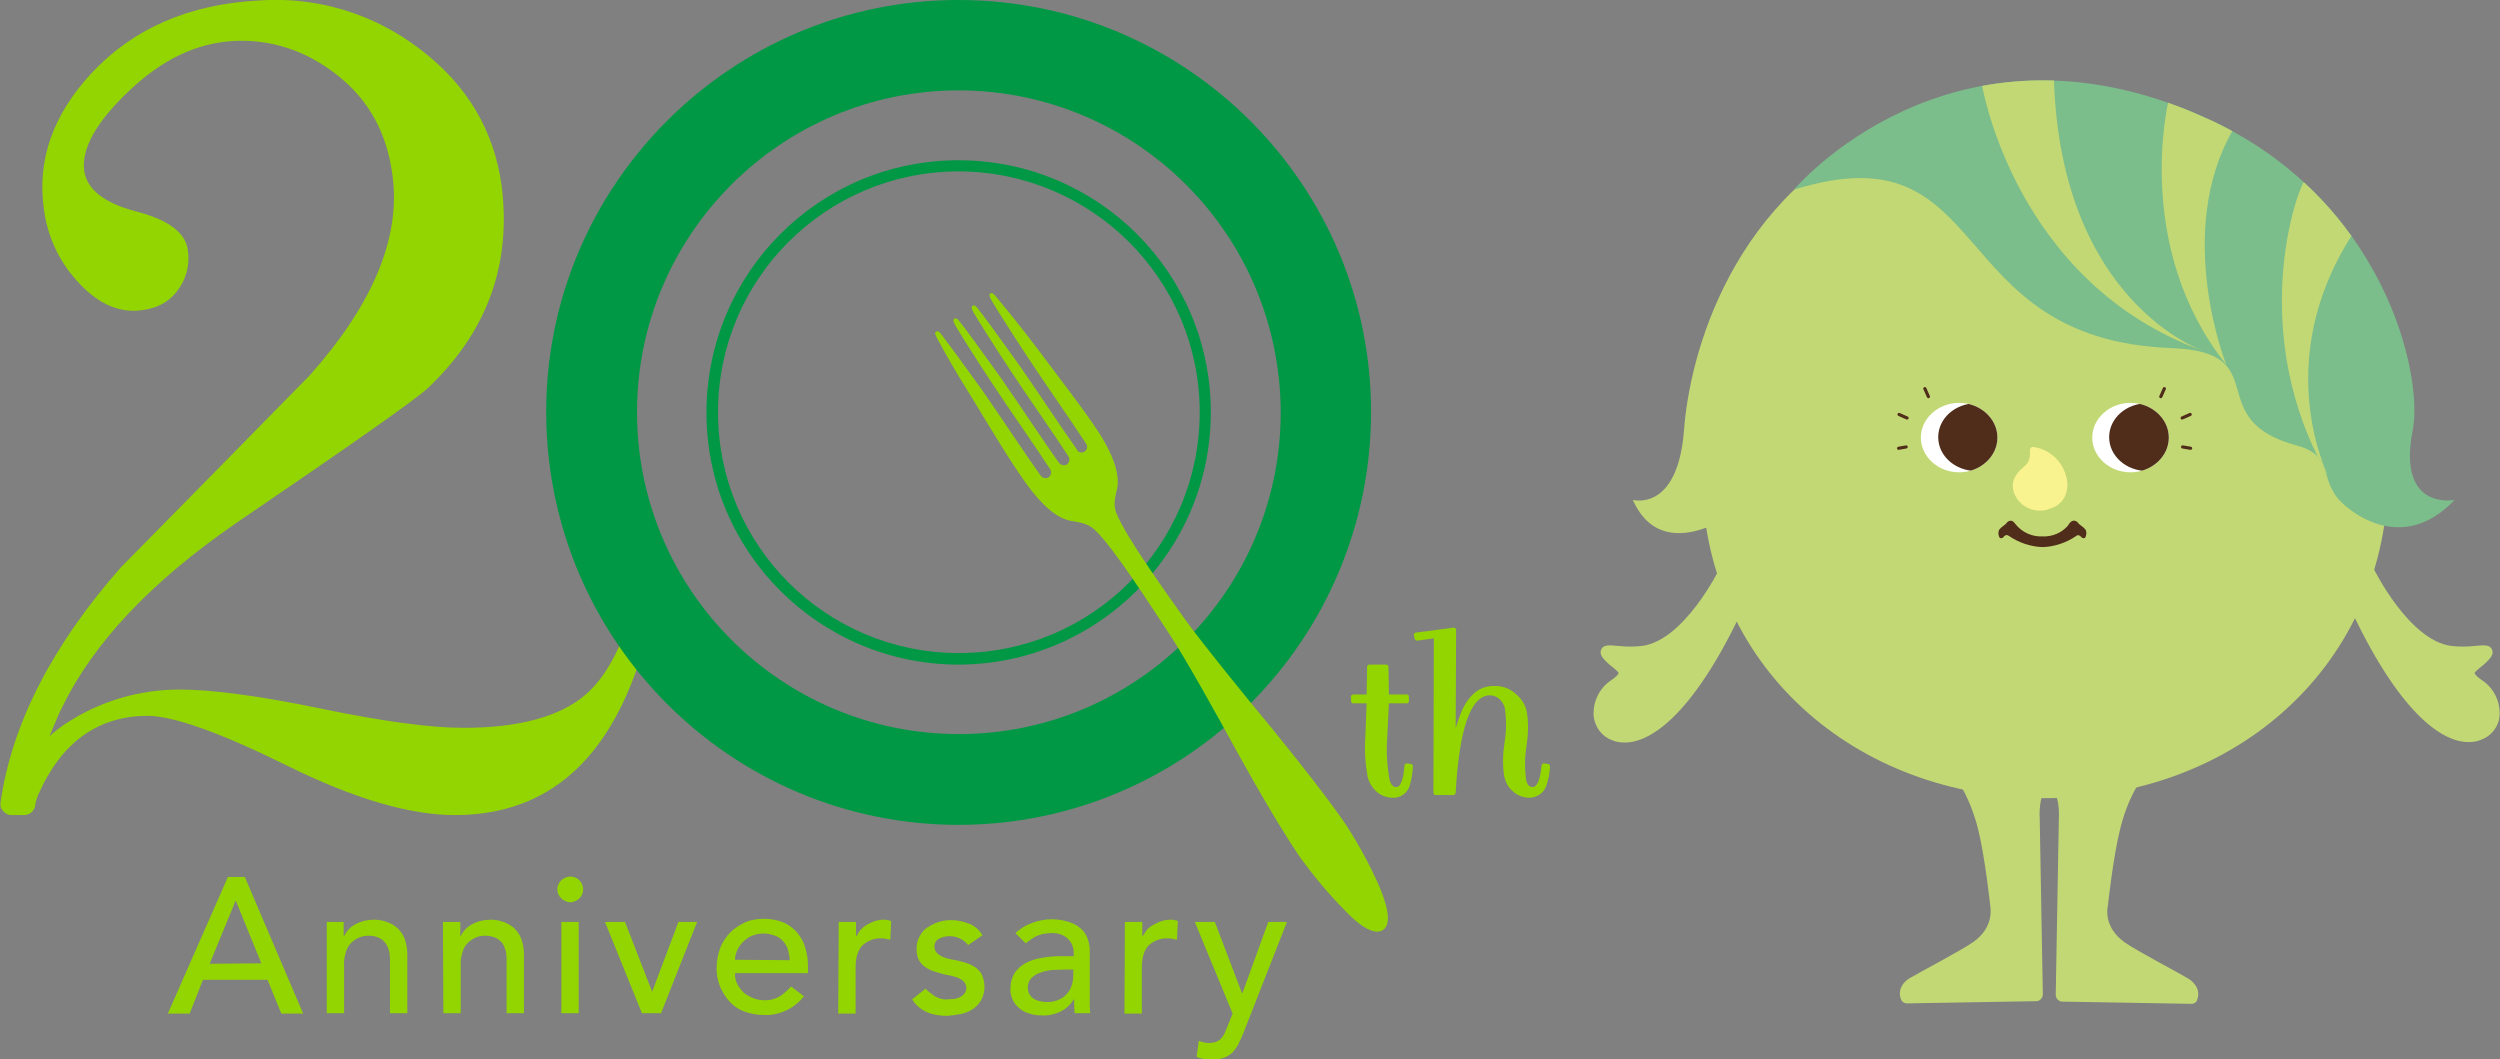
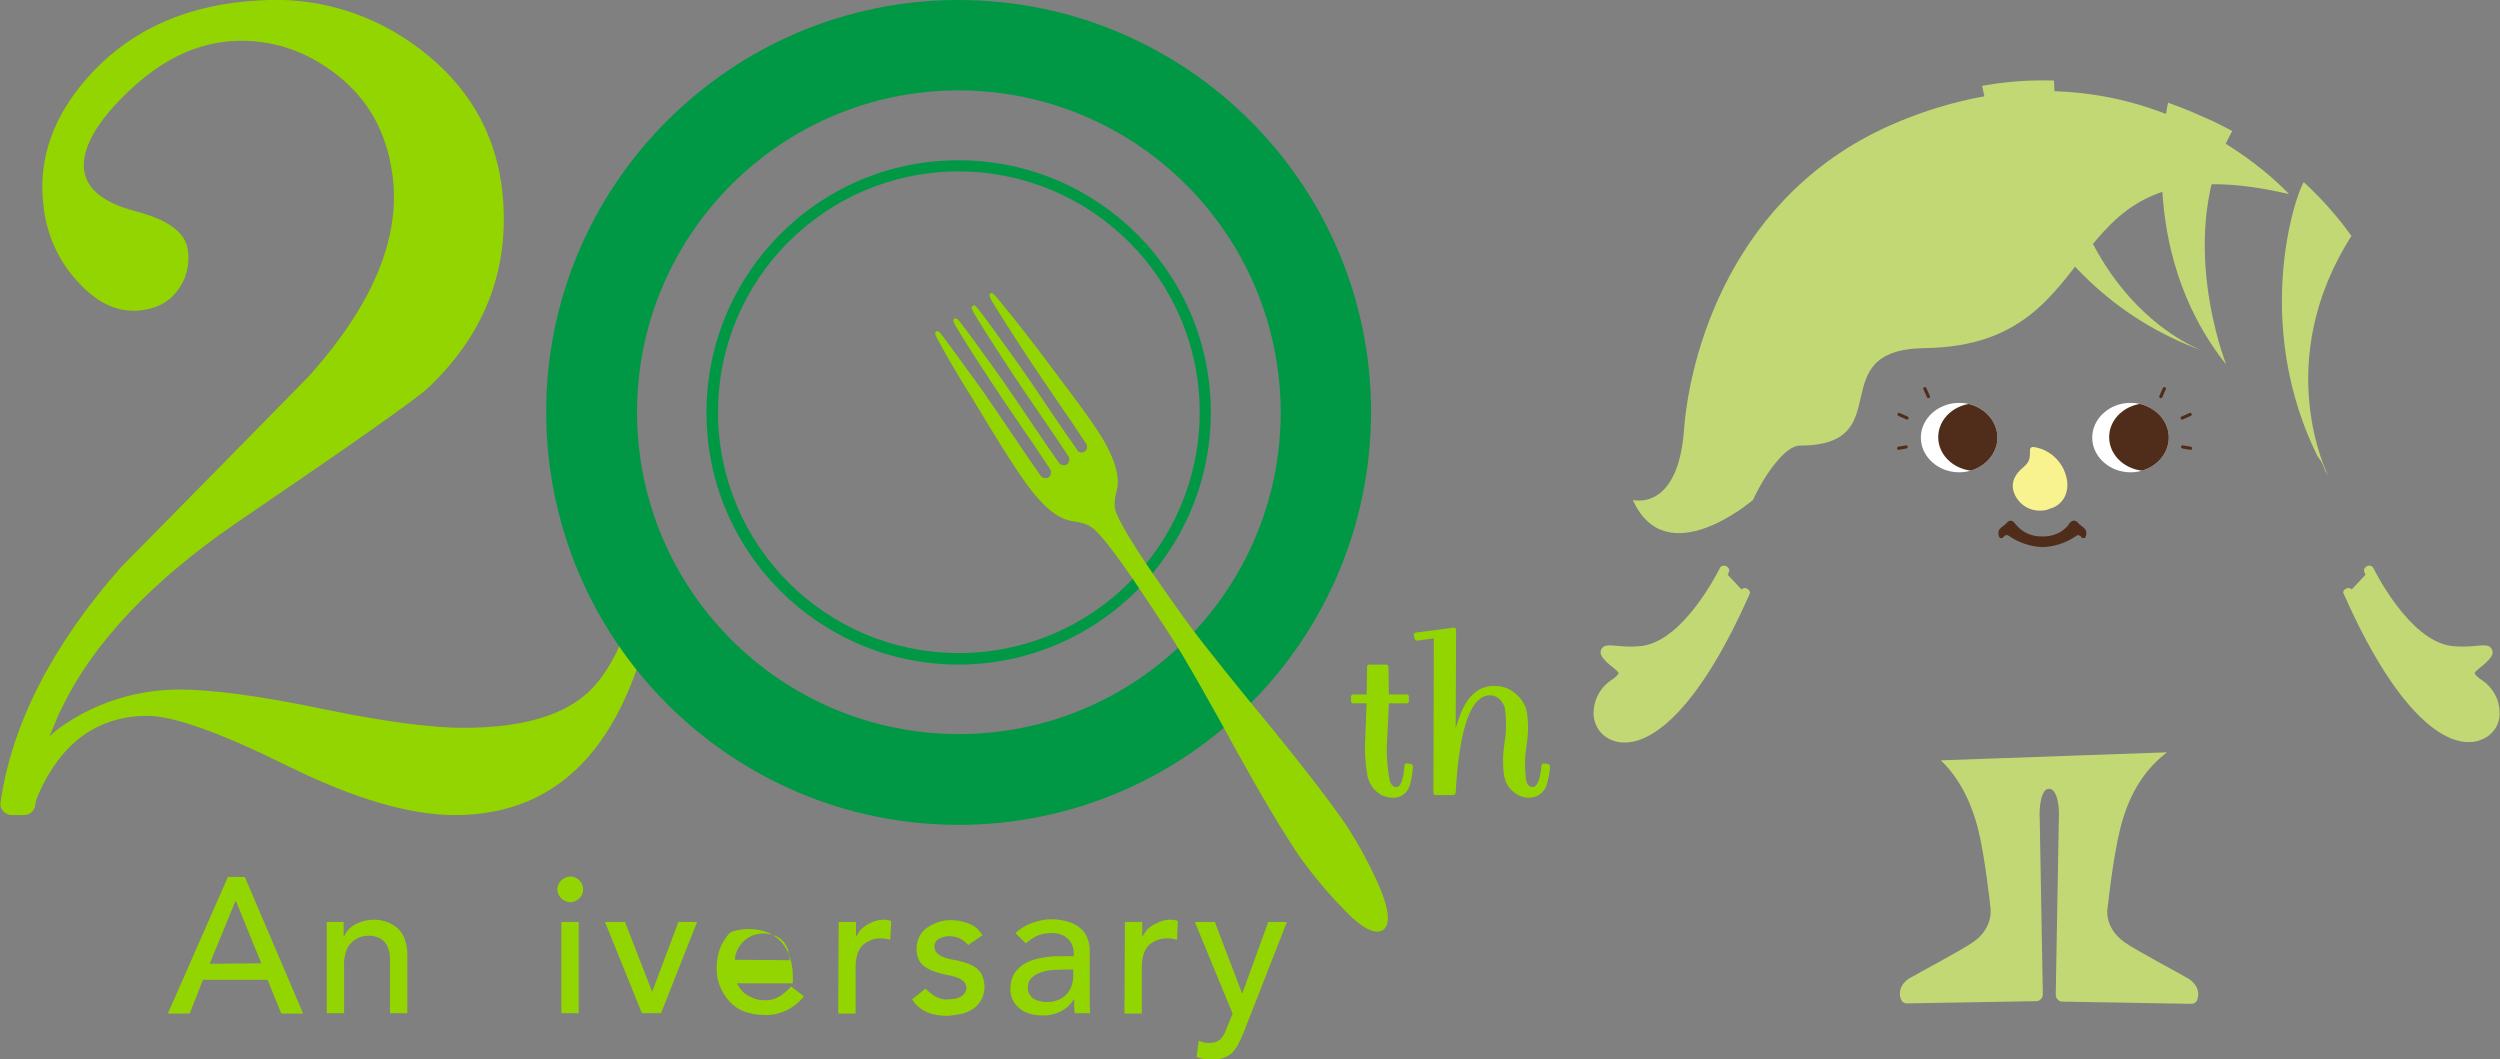
<svg xmlns="http://www.w3.org/2000/svg" xmlns:xlink="http://www.w3.org/1999/xlink" version="1.1" id="レイヤー_1" x="0px" y="0px" width="561.6px" height="238px" viewBox="0 0 561.6 238" style="enable-background:new 0 0 561.6 238;" xml:space="preserve">
  <rect x="0" y="0" width="561.6" height="238" fill="#808080" stroke="none" />
  <style type="text/css">
	.st0{fill:#C2D874;}
	.st1{fill:#FFFFFF;}
	.st2{clip-path:url(#SVGID_2_);}
	.st3{fill:#4F2D1A;}
	.st4{fill:none;stroke:#4F2D1A;stroke-width:0.71;stroke-linecap:round;stroke-linejoin:round;}
	.st5{clip-path:url(#SVGID_4_);}
	.st6{fill:#7BBD8B;}
	.st7{clip-path:url(#SVGID_6_);}
	.st8{fill:#F9F38F;}
	.st9{fill:#93D500;}
	.st10{fill:#009845;}
	.st11{fill-rule:evenodd;clip-rule:evenodd;fill:#93D500;}
</style>
  <title>アセット 2</title>
  <g>
    <g id="logo">
      <path class="st0" d="M514.2,43.6c-54.6-12.8-37.9,34-81.8,34.6c-23.6,0.3-5.4,21.9-28.1,21.9c-3.3,0-8,6.7-10.5,12.2    c0,0-19.5,16.8-27,0c0,0,10.1,2.8,11.5-15.7c1.2-16.5,10.5-53.3,47.6-69C479.5,4.9,514.2,43.6,514.2,43.6z" />
-       <path class="st0" d="M536.5,106.1c0,43.4-34.5,73.2-77.1,73.2s-77.1-29.7-77.1-73.2S416.7,22,459.3,22S536.5,62.7,536.5,106.1z" />
      <path class="st1" d="M487.2,98.3c0,4.3-3.9,7.8-8.6,7.8s-8.6-3.5-8.6-7.8s3.9-7.8,8.6-7.8S487.2,94,487.2,98.3z" />
      <g>
        <defs>
          <path id="SVGID_1_" d="M487.2,98.3c0,4.3-3.9,7.8-8.6,7.8s-8.6-3.5-8.6-7.8s3.9-7.8,8.6-7.8S487.2,94,487.2,98.3z" />
        </defs>
        <clipPath id="SVGID_2_">
          <use xlink:href="#SVGID_1_" style="overflow:visible;" />
        </clipPath>
        <g class="st2">
          <path class="st3" d="M490.8,98.2c0,4.2-3.8,7.6-8.5,7.6s-8.5-3.4-8.5-7.6s3.8-7.6,8.5-7.6S490.8,94,490.8,98.2z" />
        </g>
      </g>
      <line class="st4" x1="428.2" y1="100.4" x2="426.5" y2="100.7" />
      <line class="st4" x1="428.4" y1="93.9" x2="426.6" y2="93.1" />
      <line class="st4" x1="433.2" y1="89.1" x2="432.4" y2="87.3" />
      <line class="st4" x1="490.3" y1="100.4" x2="492.1" y2="100.7" />
      <line class="st4" x1="490.2" y1="93.9" x2="492" y2="93.1" />
      <line class="st4" x1="485.4" y1="89.1" x2="486.2" y2="87.3" />
      <path class="st1" d="M448.7,98.3c0,4.3-3.9,7.8-8.6,7.8s-8.6-3.5-8.6-7.8s3.9-7.8,8.6-7.8S448.7,94,448.7,98.3z" />
      <g>
        <defs>
          <path id="SVGID_3_" d="M448.7,98.3c0,4.3-3.9,7.8-8.6,7.8s-8.6-3.5-8.6-7.8s3.9-7.8,8.6-7.8S448.7,94,448.7,98.3z" />
        </defs>
        <clipPath id="SVGID_4_">
          <use xlink:href="#SVGID_3_" style="overflow:visible;" />
        </clipPath>
        <g class="st5">
          <path class="st3" d="M452.4,98.2c0,4.2-3.8,7.6-8.5,7.6s-8.5-3.4-8.5-7.6s3.8-7.6,8.5-7.6S452.4,94,452.4,98.2z" />
        </g>
      </g>
      <path class="st0" d="M436,170.8c3.4,3.3,6.4,8,8.3,15.2c1.6,6.3,2.8,17.5,2.8,17.6s1,4.6-3.8,8c-2.7,1.9-12.8,7.2-13.7,7.8    c-1.8,0.8-3.4,2.7-2.6,5c0.2,0.6,0.7,1,1.4,1l29.1-0.5c0.4,0,0.7-0.2,1-0.5c0.3-0.3,0.4-0.7,0.4-1.1l-0.7-39.6    c-0.1-1.1,0-4.6,1.1-6c0.2-0.3,0.6-0.5,1-0.5c0.4,0,0.8,0.2,1,0.5c1.1,1.2,1.3,4.4,1.2,6.1l-0.7,39.6c0,0.4,0.1,0.8,0.4,1.1    c0.3,0.3,0.6,0.5,1,0.5l29.1,0.5l0,0c0.6,0,1.2-0.4,1.3-1c0.8-2.3-0.8-4.1-2.6-5c-0.9-0.6-11-5.9-13.7-7.8    c-4.8-3.4-3.9-7.8-3.8-8.1c0-0.1,1.2-11.2,2.8-17.5c2.2-8.8,6.2-13.8,10.5-17.1" />
      <path class="st0" d="M392.4,132.2c-0.4-0.2-0.9-0.1-1.2,0.2l-3.1-3.3l0.2-0.4c0.3-0.6,0.1-1.2-0.5-1.5s-1.2-0.1-1.5,0.5l0,0    c-0.1,0.2-7.9,16.1-17.4,17.4c-1.8,0.2-3.6,0.2-5.4,0c-2.1-0.2-3.3-0.3-3.8,0.8s0.4,2,1.3,2.9c0.4,0.4,0.9,0.8,1.3,1.1    s1.3,1.1,1.3,1.3c0,0,0,0.5-1.8,1.7c-2.6,1.8-4,4.8-3.8,8c0.3,2.5,1.9,4.6,4.2,5.4c0.9,0.4,1.9,0.5,2.8,0.5    c6.9,0,17.1-8.6,28-33.3C393.3,133.1,393,132.5,392.4,132.2C392.5,132.2,392.5,132.2,392.4,132.2z" />
      <path class="st0" d="M527.1,132.2c0.4-0.2,0.9-0.1,1.2,0.2l3.1-3.3l-0.2-0.4c-0.3-0.6-0.1-1.2,0.5-1.5s1.2-0.1,1.5,0.5l0,0    c0.1,0.2,7.9,16.1,17.4,17.4c1.8,0.2,3.6,0.2,5.4,0c2.1-0.2,3.3-0.3,3.8,0.8s-0.4,2-1.3,2.9c-0.4,0.4-0.9,0.8-1.3,1.1    s-1.3,1.1-1.3,1.3c0,0,0,0.5,1.8,1.7c2.6,1.8,4,4.8,3.8,7.9c-0.2,2.5-1.9,4.6-4.2,5.4c-0.9,0.4-1.8,0.5-2.8,0.5    c-6.9,0-17.1-8.6-28-33.3C526.2,133.1,526.5,132.4,527.1,132.2C527.1,132.2,527.1,132.2,527.1,132.2z" />
-       <path class="st6" d="M403,42.6c45.4-14.1,33,33.7,84.9,35.6c23.5,0.9,6.2,16,28.1,21.9c7.6,2,5.3,6.5,8.8,11.4    c2.1,2.9,14.5,13.6,26.6,0.8c0,0-13,2.6-9.4-15.7c2.4-12-6.1-52.1-46.9-70.3C438,0.8,403,42.6,403,42.6z" />
      <g>
        <defs>
          <path id="SVGID_5_" d="M403,42.6c45.4-14.1,33,33.7,84.9,35.6c23.5,0.9,6.2,16,28.1,21.9c7.6,2,5.3,6.5,8.8,11.4      c2.1,2.9,14.5,13.6,26.6,0.8c0,0-13,2.6-9.4-15.7c2.4-12-6.1-52.1-46.9-70.3C438,0.8,403,42.6,403,42.6z" />
        </defs>
        <clipPath id="SVGID_6_">
          <use xlink:href="#SVGID_5_" style="overflow:visible;" />
        </clipPath>
        <g class="st7">
          <path class="st0" d="M445.2,18.9c0,0,7.2,44.7,49.9,60c0,0-32.1-10.7-33.7-61l-7.6-0.2L445.2,18.9z" />
          <path class="st0" d="M487.1,22.8c0,0-8,32.8,13,59.1c0,0-11.8-29.6,1.5-52.7L487.1,22.8z" />
          <path class="st0" d="M517.8,40.5c-1.9,2-13.3,34.7,5.3,66.6c0,0-13.2-25.5,5.2-54.2l-3.8-5.8L517.8,40.5z" />
        </g>
      </g>
      <path class="st8" d="M456.6,101c0.1,1.9-0.1,3-1.6,4.3c-1.9,1.6-2.5,3.2-2.1,4.9c0.7,2.7,3.7,4.6,7.3,3.7    C466.3,112.3,464.5,102.1,456.6,101" />
      <path class="st8" d="M458.4,114.7L458.4,114.7c-2.8,0.1-5.3-1.7-6.1-4.4c-0.5-1.9,0.2-3.7,2.3-5.4c1.2-1,1.5-1.9,1.4-3.8    c0-0.2,0.1-0.4,0.2-0.5c0.1-0.1,0.3-0.2,0.5-0.2c4.1,0.5,7.3,3.9,7.7,8c0.2,3-1.4,5.2-4,5.9C459.8,114.6,459.1,114.7,458.4,114.7z     M457.3,101.8c0.1,1.6-0.6,3.1-1.9,4c-1.6,1.4-2.3,2.8-1.9,4.3c0.7,2.1,2.7,3.6,4.9,3.5l0,0c0.6,0,1.1-0.1,1.7-0.2    c2.1-0.6,3.4-2.6,3.1-4.7C462.9,105.2,460.5,102.5,457.3,101.8L457.3,101.8z" />
      <path class="st3" d="M450.8,120.2c0.2,0,0.3,0.1,0.5,0.2c2.2,1.5,4.8,2.4,7.5,2.5h0.1c2.7-0.1,5.3-1,7.5-2.5    c0.3-0.3,0.7-0.2,1,0.1c0,0,0.1,0.1,0.1,0.1c0.1,0.2,0.4,0.3,0.6,0.3c0.1,0,0.2,0,0.3-0.1c0.3-0.5,0.4-1.2,0.1-1.8    c-0.3-0.4-0.7-0.7-1.1-1c-0.5-0.3-0.7-0.8-1-0.9c-1.1-0.6-1.8,0.9-1.8,0.9c-1.4,1.7-3.6,2.6-5.8,2.5c-2.3,0.1-4.5-0.9-5.9-2.6    c-0.3-0.3-0.8-1.3-1.7-0.8c-0.3,0.1-0.5,0.6-1,0.9c-0.4,0.3-0.8,0.6-1.1,1c-0.3,0.6-0.2,1.3,0.1,1.8c0.1,0.1,0.2,0.1,0.3,0.1    c0.2,0,0.5-0.1,0.6-0.3C450.3,120.3,450.6,120.2,450.8,120.2z" />
      <path class="st9" d="M143.6,131.3c-2.8,12-6.8,20.2-12,24.7c-5.8,5-15,7.5-27.5,7.5c-7.3,0-17.9-1.4-31.9-4.3    c-14-2.9-24.6-4.3-31.9-4.3c-9,0-17.8,2.6-25.3,7.5c-1.4,0.9-2.7,1.9-3.9,3c1.1-2.6,1.6-3.7,1.9-4.5c0.1-0.3,0.9-1.9,0.9-1.9    c7-14.5,20-28.3,39-41.4c26.6-18.1,41.1-28.3,43.4-30.6c13.1-12.5,18.6-27.5,16.4-45.2C111,29.3,104.9,19,94.3,11    C84,3.1,71.2-0.8,58.3,0.1C42.5,0.9,29.9,6.4,20.5,16.5c-8.5,9.2-12.1,19.2-10.7,30c0.7,6.2,3.3,12,7.5,16.6    c4.2,4.7,8.6,6.9,13.3,6.7c3.9-0.2,7-1.6,9.1-4.3c2.1-2.6,3-6,2.5-9.3c-0.5-3.9-4.3-6.8-11.6-8.7s-11.1-5-11.7-9.2    c-0.6-4.9,2.7-10.9,10.1-17.9S44,9.7,52.5,9.2c8.4-0.4,16.2,2.1,23.3,7.7S87,30,88.2,39.6c1.8,13.9-4.5,28.9-18.7,44.8    c-14.1,14.4-28.2,28.7-42.3,43c-15.6,17.7-24.6,35.4-27.1,53c0,0.3,0,0.7,0.1,1c0.4,1,1.4,1.7,2.4,1.7h2.8c0.9,0,1.8-0.5,2.2-1.3    l0,0c0.2-0.3,0.3-0.6,0.3-0.9c0.1-0.8,0.4-1.7,0.7-2.4c5.2-11.8,13.4-17.6,24.4-17.7c5.9,0,16.3,3.7,31.3,11.1    c14.9,7.4,27.6,11.2,37.9,11.2c24.6,0,39.8-17.3,45.6-51.9H143.6z" />
      <path class="st10" d="M215.4,149.3c-31.3,0-56.7-25.3-56.7-56.6c0-31.3,25.3-56.7,56.6-56.7S272,61.3,272,92.6c0,0,0,0,0,0    C272,123.9,246.6,149.2,215.4,149.3z M215.4,38.5c-29.9,0-54.1,24.2-54.1,54.1c0,29.9,24.2,54.1,54.1,54.1    c29.9,0,54.1-24.2,54.1-54.1c0,0,0,0,0,0C269.5,62.8,245.3,38.6,215.4,38.5z" />
      <path class="st10" d="M215.4,185.3c-51.2,0-92.6-41.5-92.7-92.6S164.2,0,215.3,0S308,41.4,308,92.6c0,0,0,0,0,0    C307.9,143.8,266.5,185.2,215.4,185.3z M215.4,20.3c-39.9,0-72.3,32.4-72.3,72.3s32.4,72.3,72.3,72.3s72.3-32.4,72.3-72.3    c0,0,0,0,0,0C287.6,52.7,255.3,20.4,215.4,20.3L215.4,20.3z" />
      <path class="st9" d="M316.9,171.6l-0.8-0.1c-0.2,0-0.3,0-0.4,0.1c-0.1,0.1-0.2,0.2-0.2,0.4c-0.2,3.1-0.9,4.8-1.8,4.8    c-0.5,0-1.3-0.2-1.6-1.9c-0.5-2.9-0.7-5.8-0.5-8.7l0.4-8.2h4c0.3,0,0.5-0.2,0.5-0.5c0,0,0,0,0,0v-0.9c0-0.1,0-0.3-0.1-0.4    c-0.1-0.1-0.2-0.2-0.4-0.2H312l-0.1-6.2c0-0.3-0.2-0.5-0.5-0.5h-3.8c-0.3,0-0.5,0.2-0.5,0.5L307,156h-3c-0.1,0-0.3,0.1-0.4,0.2    c-0.1,0.1-0.2,0.2-0.1,0.4v0.9c0,0.3,0.2,0.5,0.5,0.5c0,0,0,0,0,0h3c-0.1,2.6-0.2,5.2-0.3,7.8c-0.2,2.9,0,5.7,0.5,8.6    c0.3,1.3,1,2.5,2,3.4c1,0.9,2.3,1.4,3.6,1.4c1.7,0.1,3.2-0.9,3.8-2.5c0.5-1.5,0.7-3,0.8-4.5C317.4,171.9,317.2,171.6,316.9,171.6    C316.9,171.6,316.9,171.6,316.9,171.6z" />
      <path class="st9" d="M347.7,171.6l-0.8-0.1c-0.1,0-0.3,0-0.4,0.1c-0.1,0.1-0.2,0.2-0.2,0.4c-0.3,3.1-1,4.8-2,4.8    c-0.5,0-1.2-0.2-1.5-1.7c-0.3-2.5-0.3-5,0.1-7.4c0.4-2.6,0.5-5.2,0.1-7.7c-0.3-1.7-1.3-3.2-2.7-4.3c-1.3-1.1-3-1.7-4.8-1.6    c-3,0-5.3,1.8-7,5.3c-0.6,1.4-1.1,2.8-1.5,4.2l0.1-22.1c0-0.2-0.1-0.3-0.2-0.4c-0.1-0.1-0.3-0.1-0.4-0.1l-8.4,1.1    c-0.1,0-0.3,0.1-0.4,0.2c-0.1,0.1-0.1,0.3-0.1,0.4l0.2,0.8c0.1,0.3,0.3,0.5,0.6,0.4l3.7-0.5L322,178c0,0.1,0.1,0.3,0.1,0.4    c0.1,0.1,0.2,0.2,0.4,0.2h3.9c0.3,0,0.6-0.2,0.6-0.5c0,0,0,0,0,0c0.8-14.5,3.4-21.9,7.7-21.9c0.8,0,1.6,0.3,2.2,0.9    c0.6,0.6,1.1,1.4,1.2,2.3c0.3,2.4,0.3,4.9-0.1,7.3c-0.4,2.5-0.5,5.1-0.1,7.7c0.3,1.3,0.9,2.5,2,3.4c1,0.9,2.3,1.4,3.6,1.4    c1.7,0,3.2-1,3.8-2.5c0.5-1.4,0.8-2.9,0.9-4.4C348.2,171.9,348,171.6,347.7,171.6C347.7,171.6,347.7,171.6,347.7,171.6z" />
      <path class="st9" d="M51.2,197H55l13.1,30.7h-4.9l-3.1-7.6H45.6l-3,7.6h-4.9L51.2,197z M58.7,216.4L53,202.4h-0.1l-5.8,14.1    L58.7,216.4z" />
      <path class="st9" d="M73.3,207.1h3.9v3.2h0.1c0.5-1.1,1.4-2.1,2.6-2.7c1.3-0.7,2.7-1,4.2-1c1,0,1.9,0.2,2.8,0.5    c0.9,0.3,1.7,0.8,2.4,1.4c0.7,0.7,1.3,1.5,1.6,2.4c0.4,1.1,0.6,2.3,0.6,3.5v13.2h-3.9v-12.2c0-0.8-0.1-1.7-0.4-2.4    c-0.2-0.6-0.6-1.2-1-1.6c-0.4-0.4-0.9-0.7-1.5-0.9c-0.6-0.2-1.2-0.3-1.8-0.3c-0.8,0-1.5,0.1-2.2,0.4c-0.7,0.3-1.3,0.7-1.8,1.2    c-0.6,0.6-1,1.3-1.2,2.1c-0.3,1-0.5,2-0.4,3.1v10.6h-3.9V207.1z" />
-       <path class="st9" d="M99.5,207.1h3.9v3.2h0.1c0.5-1.1,1.4-2.1,2.6-2.7c1.3-0.7,2.7-1,4.2-1c1,0,1.9,0.2,2.8,0.5    c0.9,0.3,1.7,0.8,2.4,1.4c0.7,0.7,1.3,1.5,1.6,2.4c0.4,1.1,0.6,2.3,0.6,3.5v13.2h-3.9v-12.2c0-0.8-0.1-1.7-0.4-2.4    c-0.2-0.6-0.5-1.2-1-1.6c-0.4-0.4-0.9-0.7-1.5-0.9c-0.6-0.2-1.2-0.3-1.8-0.3c-0.8,0-1.5,0.1-2.2,0.4c-0.7,0.3-1.3,0.7-1.8,1.2    c-0.6,0.6-1,1.3-1.2,2.1c-0.3,1-0.5,2-0.4,3.1v10.6h-3.9L99.5,207.1z" />
      <path class="st9" d="M125.2,199.8c0-1.6,1.3-2.8,2.9-2.9c1.6,0,2.9,1.3,2.9,2.9c0,1.6-1.3,2.8-2.9,2.9    C126.5,202.6,125.2,201.3,125.2,199.8z M126.1,207.1h3.9v20.5h-3.9L126.1,207.1z" />
      <path class="st9" d="M135.9,207.1h4.5l6.1,15.7l5.9-15.7h4.2l-8.1,20.5h-4.3L135.9,207.1z" />
-       <path class="st9" d="M165.1,218.8c0,0.9,0.2,1.7,0.6,2.4c0.4,0.7,0.9,1.4,1.5,1.9c0.7,0.5,1.4,0.9,2.2,1.2    c0.8,0.3,1.7,0.4,2.6,0.4c1.1,0,2.2-0.3,3.2-0.9c0.9-0.6,1.8-1.4,2.5-2.2l2.9,2.2c-2.2,2.8-5.6,4.4-9.1,4.2c-1.5,0-3-0.3-4.4-0.8    c-1.3-0.5-2.4-1.3-3.3-2.3c-0.9-1-1.6-2.2-2.1-3.4c-0.5-1.4-0.8-2.8-0.7-4.3c0-1.5,0.3-2.9,0.8-4.3c0.5-1.3,1.3-2.4,2.2-3.4    c1-1,2.1-1.7,3.4-2.3c1.3-0.6,2.8-0.8,4.2-0.8c1.6,0,3.2,0.3,4.6,0.9c1.2,0.6,2.3,1.4,3.1,2.5c0.8,1,1.4,2.2,1.7,3.5    c0.4,1.3,0.5,2.6,0.5,3.9v1.4H165.1z M177.4,215.7c0-0.8-0.2-1.6-0.4-2.4c-0.2-0.7-0.6-1.3-1.1-1.9c-0.5-0.5-1.1-1-1.8-1.2    c-0.8-0.3-1.7-0.5-2.6-0.5c-0.9,0-1.8,0.2-2.6,0.5c-1.5,0.7-2.7,1.9-3.3,3.3c-0.3,0.7-0.5,1.4-0.5,2.1L177.4,215.7z" />
+       <path class="st9" d="M165.1,218.8c0,0.9,0.2,1.7,0.6,2.4c0.4,0.7,0.9,1.4,1.5,1.9c0.7,0.5,1.4,0.9,2.2,1.2    c0.8,0.3,1.7,0.4,2.6,0.4c1.1,0,2.2-0.3,3.2-0.9c0.9-0.6,1.8-1.4,2.5-2.2l2.9,2.2c-2.2,2.8-5.6,4.4-9.1,4.2c-1.5,0-3-0.3-4.4-0.8    c-1.3-0.5-2.4-1.3-3.3-2.3c-0.9-1-1.6-2.2-2.1-3.4c-0.5-1.4-0.8-2.8-0.7-4.3c0-1.5,0.3-2.9,0.8-4.3c0.5-1.3,1.3-2.4,2.2-3.4    c1.3-0.6,2.8-0.8,4.2-0.8c1.6,0,3.2,0.3,4.6,0.9c1.2,0.6,2.3,1.4,3.1,2.5c0.8,1,1.4,2.2,1.7,3.5    c0.4,1.3,0.5,2.6,0.5,3.9v1.4H165.1z M177.4,215.7c0-0.8-0.2-1.6-0.4-2.4c-0.2-0.7-0.6-1.3-1.1-1.9c-0.5-0.5-1.1-1-1.8-1.2    c-0.8-0.3-1.7-0.5-2.6-0.5c-0.9,0-1.8,0.2-2.6,0.5c-1.5,0.7-2.7,1.9-3.3,3.3c-0.3,0.7-0.5,1.4-0.5,2.1L177.4,215.7z" />
      <path class="st9" d="M188.4,207.1h3.9v3.2h0.1c0.3-0.5,0.6-1.1,1-1.5c0.4-0.4,0.9-0.8,1.4-1.1c0.6-0.3,1.1-0.6,1.8-0.8    c0.6-0.2,1.3-0.3,1.9-0.3c0.6,0,1.2,0.1,1.7,0.3l-0.2,4.2c-0.3-0.1-0.7-0.1-1-0.2c-0.3-0.1-0.6-0.1-0.9-0.1    c-1.6-0.1-3.2,0.5-4.4,1.6c-1,1.1-1.5,2.7-1.5,5v10.3h-3.9L188.4,207.1z" />
      <path class="st9" d="M217.5,212.3c-0.5-0.6-1.1-1.1-1.7-1.4c-0.8-0.4-1.6-0.6-2.5-0.6c-0.8,0-1.7,0.2-2.4,0.6c-0.6,0.3-1,1-1,1.7    c0,0.6,0.2,1.1,0.6,1.5c0.4,0.4,0.9,0.7,1.4,0.9c0.5,0.2,1.1,0.4,1.7,0.5l1.6,0.3c0.8,0.2,1.6,0.4,2.4,0.7    c0.7,0.3,1.3,0.6,1.9,1.1c0.5,0.5,1,1,1.2,1.7c0.7,1.8,0.6,3.7-0.3,5.4c-0.5,0.8-1.1,1.5-1.9,2c-0.8,0.5-1.7,0.9-2.7,1.1    c-1,0.2-2,0.3-3,0.4c-1.5,0-3.1-0.2-4.5-0.8c-1.4-0.6-2.6-1.6-3.4-2.9l3-2.4c0.6,0.6,1.4,1.2,2.1,1.7c0.9,0.5,1.9,0.8,2.9,0.7    c0.5,0,1-0.1,1.5-0.1c0.5-0.1,0.9-0.2,1.4-0.5c0.4-0.2,0.7-0.5,0.9-0.8c0.2-0.3,0.4-0.7,0.4-1.1c0-0.5-0.2-1-0.5-1.4    c-0.4-0.4-0.8-0.7-1.3-0.9c-0.5-0.2-1.1-0.4-1.6-0.5c-0.6-0.1-1.1-0.2-1.5-0.3c-0.8-0.2-1.6-0.4-2.4-0.7c-0.7-0.2-1.4-0.6-2-1    c-0.6-0.4-1.1-1-1.4-1.6c-0.4-0.8-0.5-1.6-0.5-2.5c0-1,0.2-1.9,0.7-2.8c0.4-0.8,1-1.5,1.8-2c0.8-0.5,1.6-0.9,2.5-1.2    c0.9-0.3,1.9-0.4,2.8-0.4c1.4,0,2.7,0.3,4,0.8c1.3,0.5,2.3,1.4,3,2.6L217.5,212.3z" />
      <path class="st9" d="M228.1,209.6c1.1-1,2.4-1.8,3.8-2.3c1.4-0.5,2.9-0.8,4.3-0.8c1.3,0,2.6,0.2,3.9,0.6c1,0.3,1.9,0.8,2.7,1.5    c0.7,0.6,1.2,1.4,1.5,2.2c0.3,0.8,0.5,1.7,0.5,2.6v10.5c0,0.7,0,1.4,0,2s0.1,1.2,0.1,1.7h-3.5c-0.1-1-0.1-2.1-0.1-3.1h-0.1    c-0.7,1.2-1.8,2.2-3.1,2.8c-1.3,0.6-2.7,0.9-4.1,0.8c-0.9,0-1.8-0.1-2.7-0.4c-0.8-0.2-1.6-0.6-2.3-1.2c-0.6-0.5-1.2-1.2-1.5-1.9    c-0.4-0.8-0.6-1.8-0.5-2.7c0-1.2,0.3-2.3,0.9-3.3c0.6-0.9,1.5-1.7,2.4-2.2c1.1-0.6,2.3-1,3.6-1.2c1.5-0.3,2.9-0.4,4.4-0.4h2.9V214    c0-0.5-0.1-1.1-0.3-1.6c-0.2-0.5-0.5-1-0.9-1.4c-0.4-0.4-0.9-0.8-1.5-1c-0.7-0.3-1.4-0.4-2.2-0.4c-0.7,0-1.3,0.1-2,0.2    c-0.5,0.1-1,0.3-1.5,0.5c-0.4,0.2-0.9,0.5-1.3,0.8l-1.1,0.8L228.1,209.6z M239.1,217.8c-0.9,0-1.9,0.1-2.8,0.1    c-0.9,0.1-1.8,0.3-2.6,0.6c-0.8,0.2-1.4,0.7-2,1.2c-0.5,0.5-0.8,1.3-0.8,2c-0.1,1,0.4,2,1.2,2.6c1,0.6,2.1,0.8,3.2,0.8    c0.9,0,1.9-0.2,2.7-0.6c0.7-0.3,1.3-0.8,1.8-1.4c0.5-0.6,0.8-1.2,1-1.9c0.2-0.7,0.3-1.4,0.3-2.1v-1.3L239.1,217.8z" />
      <path class="st9" d="M252.7,207.1h3.9v3.2h0.1c0.3-0.5,0.6-1,1-1.5c0.4-0.4,0.9-0.8,1.5-1.1c0.6-0.3,1.1-0.6,1.8-0.8    c0.6-0.2,1.3-0.3,1.9-0.3c0.6,0,1.2,0.1,1.7,0.3l-0.2,4.2c-0.3-0.1-0.6-0.1-1-0.2c-0.3-0.1-0.7-0.1-1-0.1    c-1.6-0.1-3.2,0.5-4.4,1.6c-1,1.1-1.5,2.7-1.5,5v10.3h-3.9L252.7,207.1z" />
      <path class="st9" d="M268.4,207.1h4.5l6.1,16h0.1l5.8-16h4.2l-9.8,25c-0.3,0.8-0.7,1.6-1.1,2.4c-0.3,0.7-0.8,1.3-1.3,1.9    c-0.5,0.5-1.2,0.9-1.9,1.2c-0.9,0.3-1.8,0.5-2.7,0.4c-0.6,0-1.2,0-1.8-0.1c-0.6-0.1-1.2-0.2-1.7-0.5l0.5-3.6    c0.7,0.3,1.5,0.5,2.3,0.5c0.5,0,1-0.1,1.5-0.2c0.4-0.2,0.8-0.4,1.1-0.7c0.3-0.3,0.6-0.7,0.8-1.1c0.2-0.4,0.4-0.9,0.6-1.4l1.3-3.2    L268.4,207.1z" />
      <path class="st11" d="M310.7,208.9c2.3-1.6,0.4-6.8-0.9-9.9c-2.1-4.7-4.5-9.2-7.3-13.5c-3.4-5.1-10.5-14.2-16.8-21.9    c-5.9-7.1-15.7-19.2-19.3-24.2c-3.7-5.2-13.4-18.6-15.6-24.1c-0.9-2.1-0.1-4.2,0.2-5.8c0.5-3.1-0.9-7.3-4.2-12.4    S238,85,233.4,78.8c-4.4-5.8-7.2-9.2-9.6-12.1c-0.5-0.6-0.9-1-1.3-0.8s-0.2,0.8,0.2,1.5c0.8,1.4,4.1,6.7,8.2,12.9    c4.2,6.4,9.6,14,13.1,19.4c0.4,0.6,0.2,1.3-0.3,1.7c0,0,0,0,0,0c-0.5,0.4-1.3,0.3-1.7-0.2c0,0,0,0,0-0.1    c-3.7-5.2-8.8-13-13.2-19.3c-4.3-6-8-11.1-9-12.3c-0.5-0.6-0.8-1.1-1.3-0.8s-0.1,0.8,0.2,1.5c0.8,1.4,4.1,6.7,8.2,12.9    c4.2,6.4,9.6,14,13.1,19.4c0.4,0.6,0.2,1.4-0.3,1.8s-1.4,0.2-1.8-0.3c-3.7-5.2-8.8-13-13.2-19.3c-4.3-6-8-11.1-9-12.3    c-0.5-0.6-0.8-1.1-1.3-0.8s-0.1,0.8,0.2,1.5c0.8,1.4,4.1,6.7,8.2,12.9c4.2,6.4,9.6,14,13.1,19.4c0.4,0.6,0.2,1.4-0.3,1.8    s-1.4,0.2-1.8-0.3c-3.7-5.2-8.8-13-13.2-19.3c-4.3-6-8-11-9-12.3c-0.5-0.6-0.8-1.1-1.3-0.8s-0.1,0.8,0.2,1.5    c1.8,3.3,3.9,7.1,7.8,13.3c4,6.6,8.6,14.3,12.2,19.3s6.9,7.8,10,8.4c1.5,0.3,3.7,0.4,5.4,2c4.3,4,13.1,17.9,16.7,23.3    c3.4,5.1,11,18.7,15.4,26.8c4.8,8.7,10.7,18.7,14.2,23.7c3,4.1,6.3,8.1,9.9,11.7C304.2,206.8,308.4,210.5,310.7,208.9" />
    </g>
  </g>
</svg>